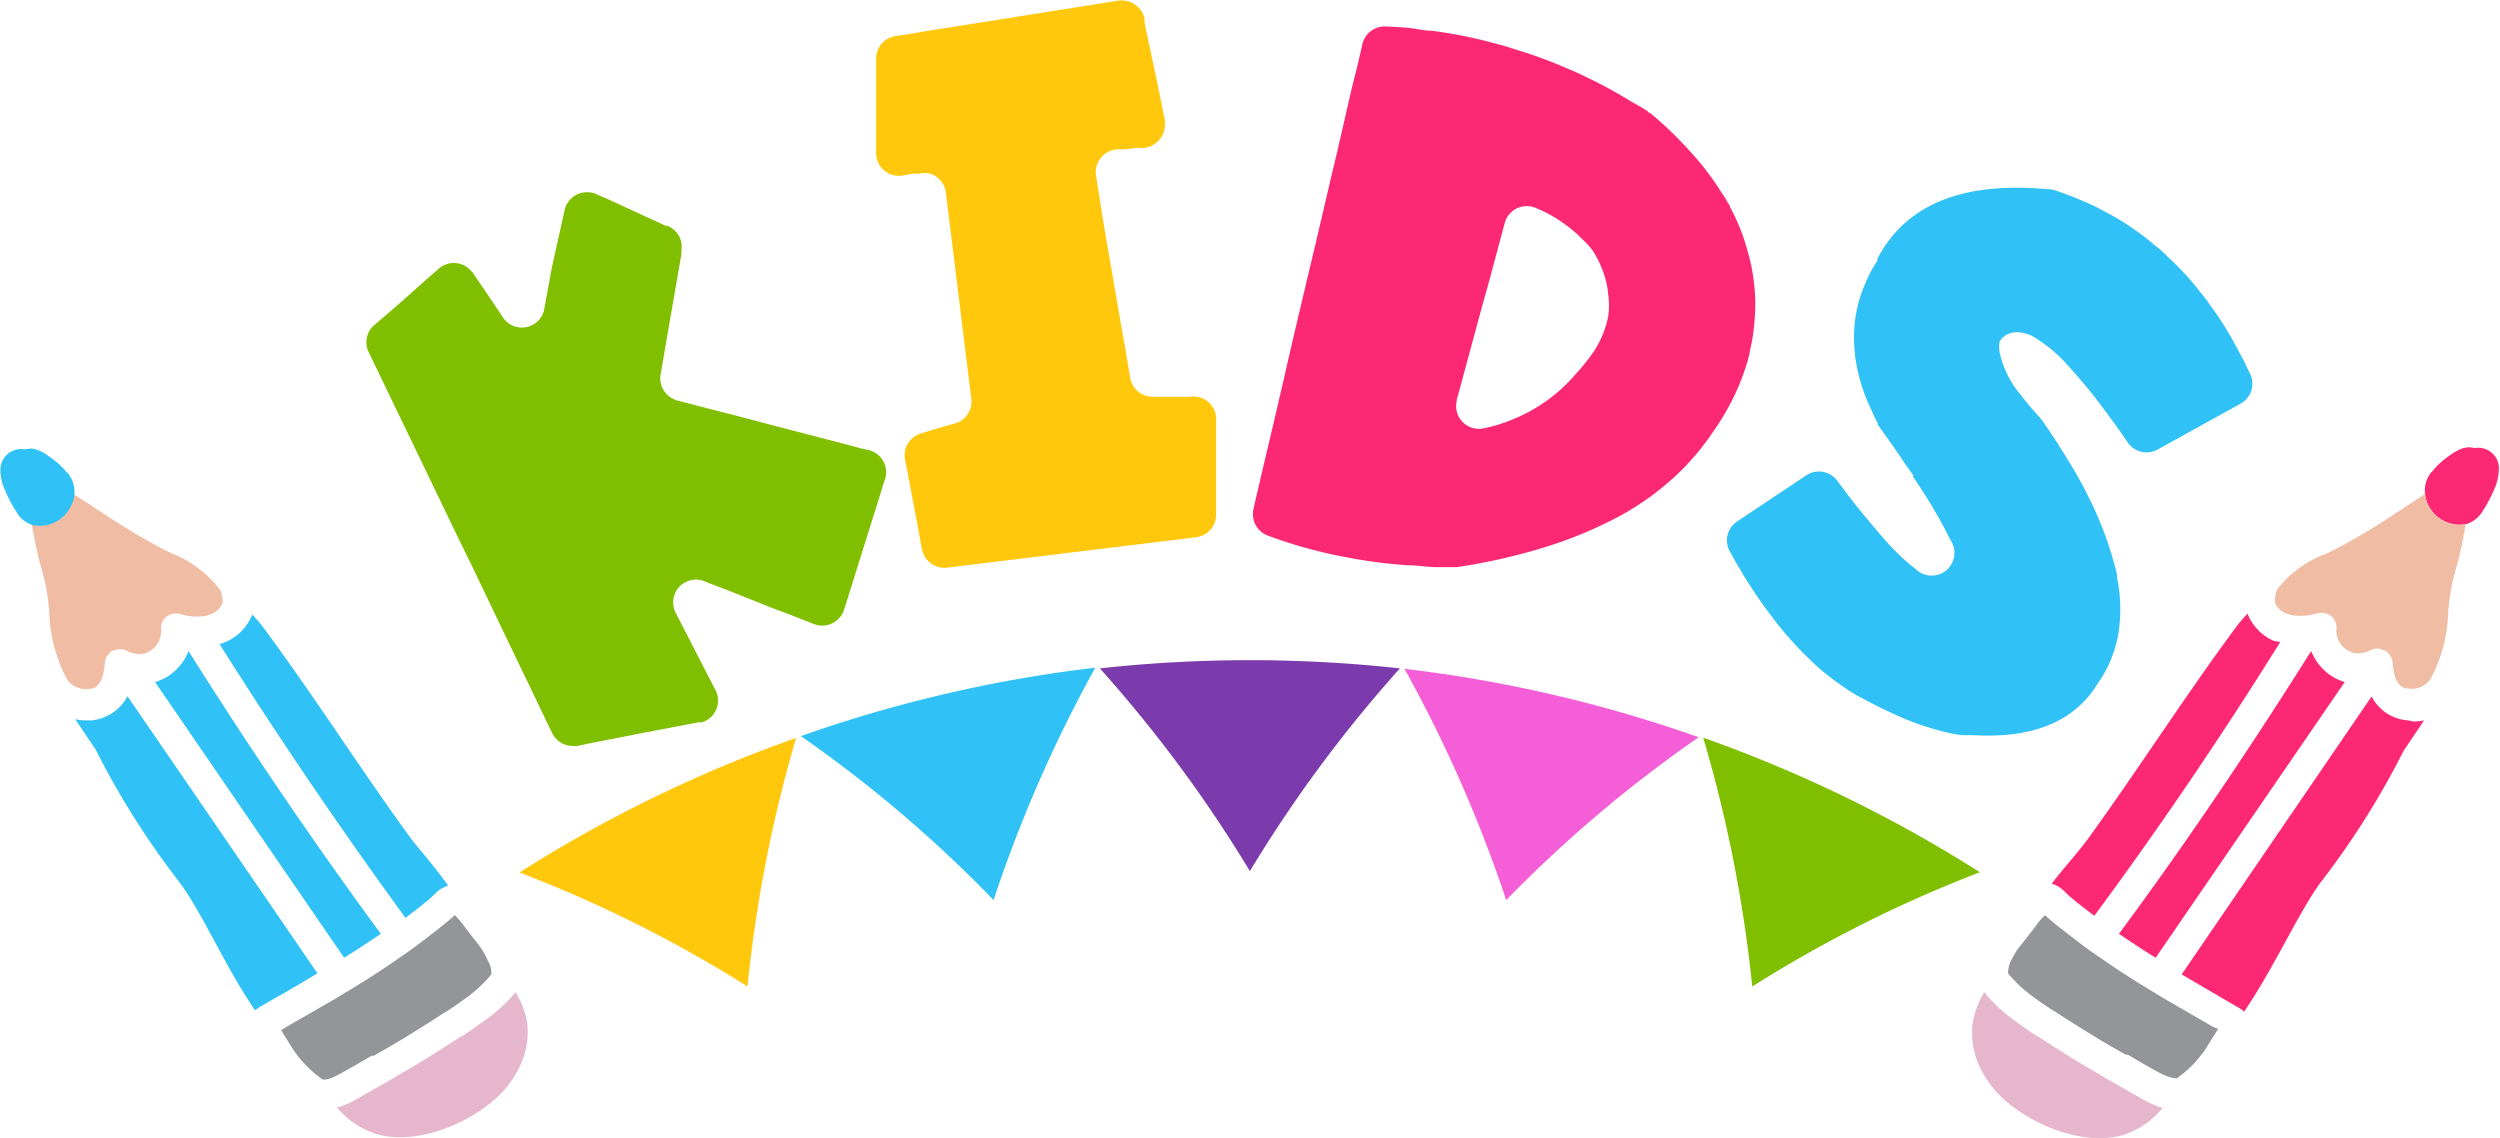
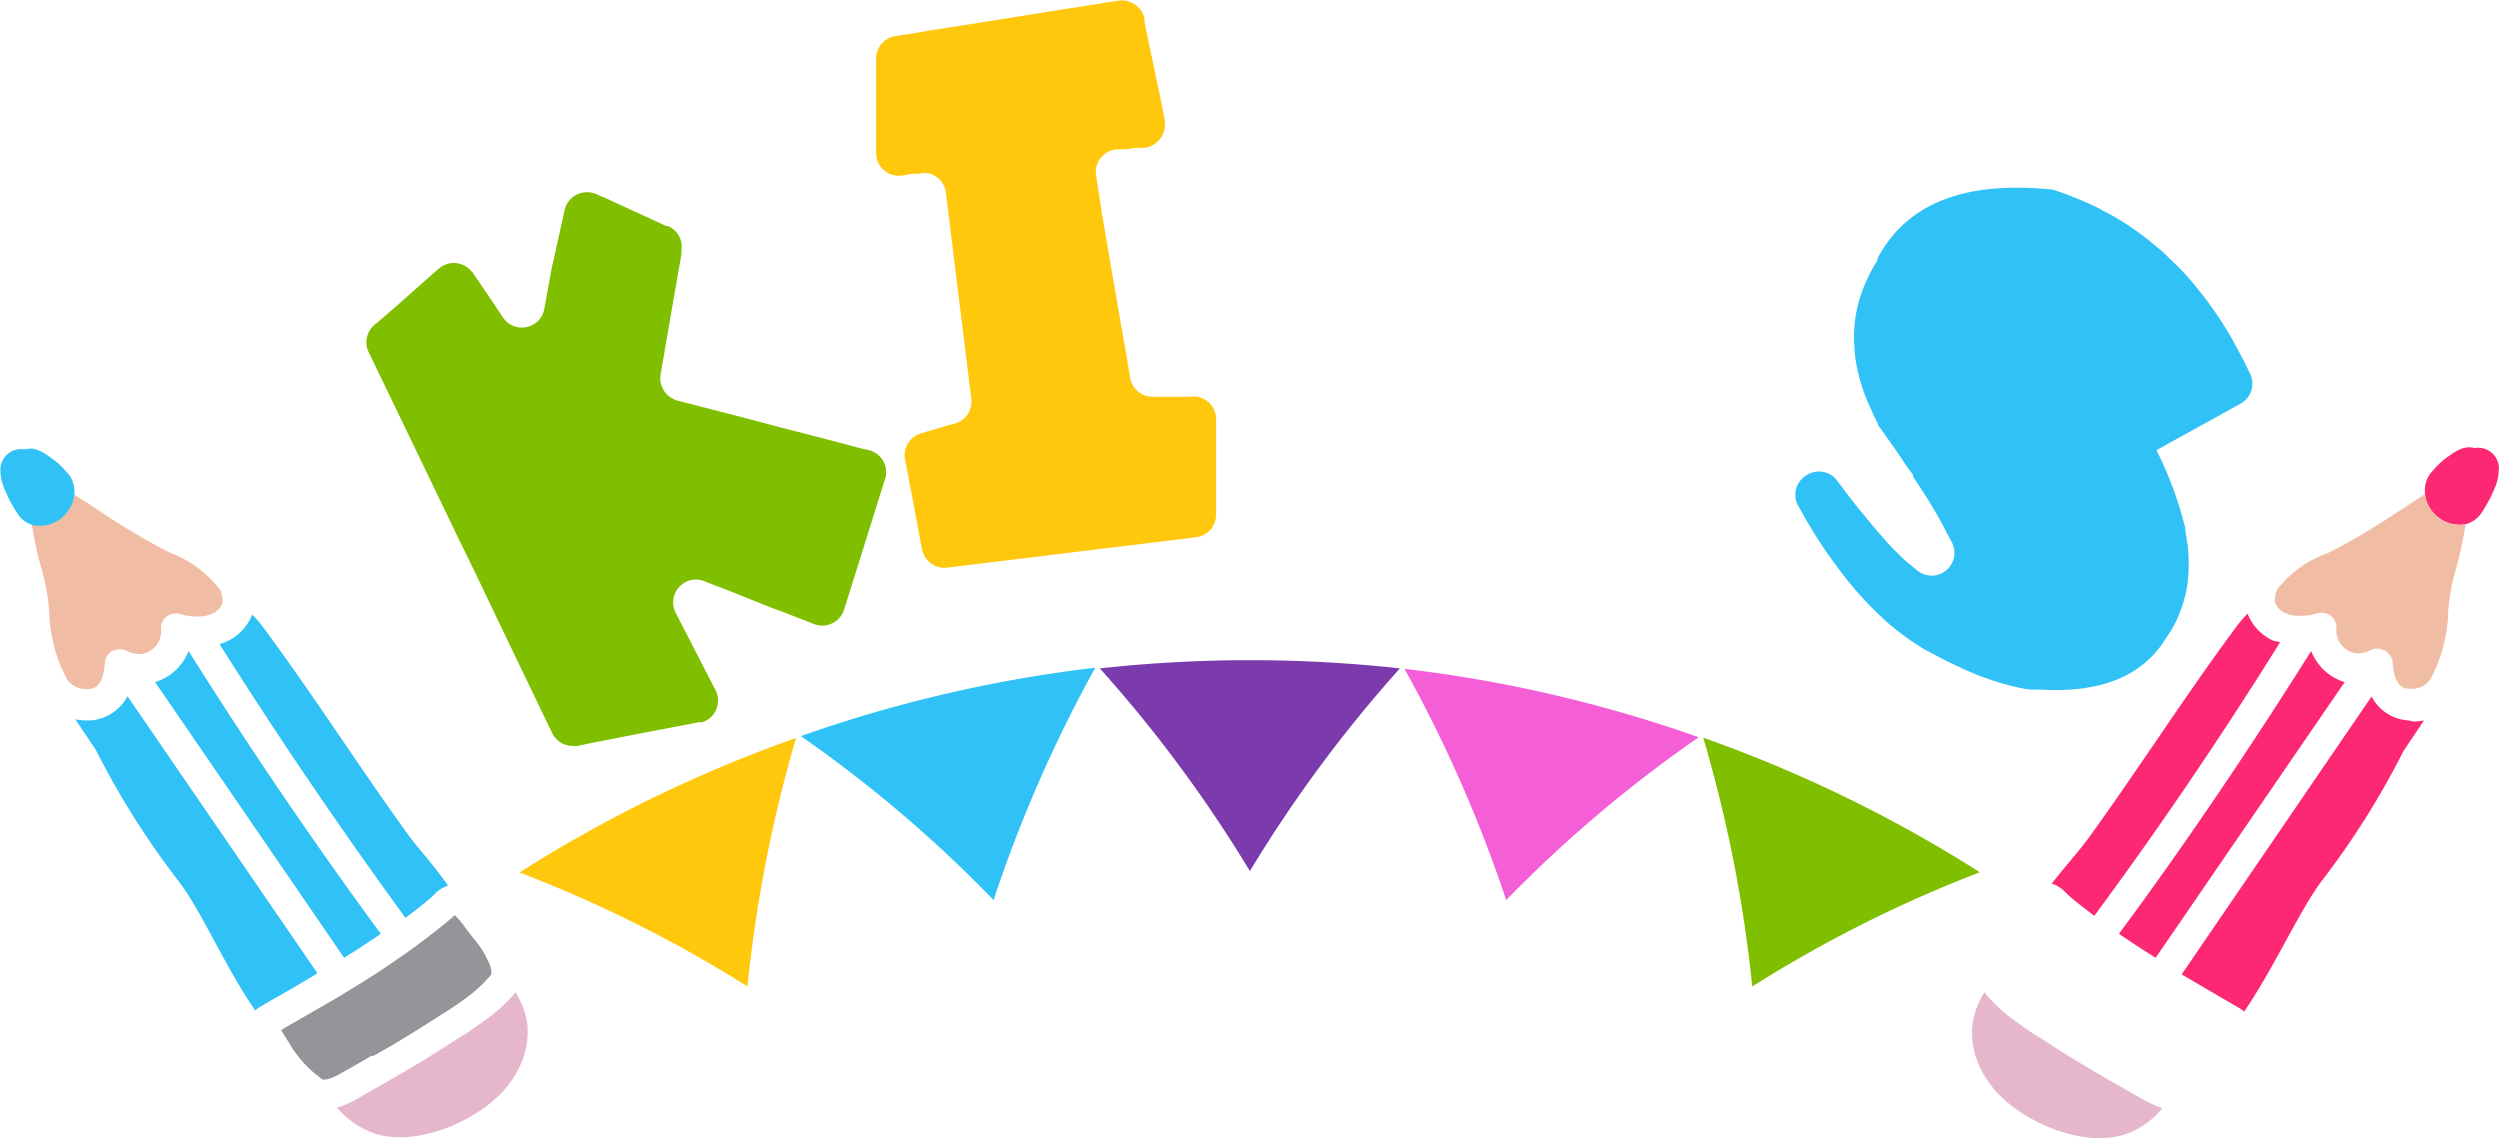
<svg xmlns="http://www.w3.org/2000/svg" id="Слой_1" data-name="Слой 1" viewBox="0 0 109.63 49.91">
  <defs>
    <style>.cls-1{fill:#fd2873;}.cls-2{fill:#e5b6cc;}.cls-3{fill:#939598;}.cls-4{fill:#f1bca4;}.cls-5{fill:#30c2f6;}.cls-6{fill:#80bf00;}.cls-7{fill:#ffc80c;}.cls-8{fill:#7c3bad;}.cls-9{fill:#f45ed7;}</style>
  </defs>
  <title>38</title>
  <path class="cls-1" d="M132.1,161.86a1.93,1.93,0,0,1-1.61-1.05L122.16,173l2,1.17.45.26a1.52,1.52,0,0,1,.29.2c1.29-1.88,2.39-4.35,3.35-5.66a35.8,35.8,0,0,0,3.64-5.77l.9-1.34a2.34,2.34,0,0,1-.47.05Z" transform="translate(-26.49 -130.27)" />
  <path class="cls-1" d="M126.19,158.37a2.17,2.17,0,0,1-1.14-1.19,5.66,5.66,0,0,0-.52.61c-2.22,3-4.23,6.15-6.41,9.17-.43.6-1.07,1.3-1.66,2.06a1.31,1.31,0,0,1,.6.38l.18.17c.35.3.72.58,1.09.86,2.83-3.83,5.55-7.83,8.15-12Z" transform="translate(-26.49 -130.27)" />
  <path class="cls-1" d="M128.68,159.88a2.33,2.33,0,0,1-.84-1.06c-2.69,4.27-5.49,8.43-8.43,12.4.53.36,1.06.71,1.61,1.05l8.29-12.09A2.27,2.27,0,0,1,128.68,159.88Z" transform="translate(-26.49 -130.27)" />
  <path class="cls-1" d="M135,149.92a.52.52,0,0,0-.35,0c.35-.12-.06,0-.14,0a2,2,0,0,0-.56.3h0a3.42,3.42,0,0,0-.8.72s0,0-.06.06a1.27,1.27,0,0,0-.26.9,1.24,1.24,0,0,0,.16.55,1.53,1.53,0,0,0,1.66.8,1.25,1.25,0,0,0,.7-.55l0,0a6.46,6.46,0,0,0,.55-1.05,2.23,2.23,0,0,0,.17-.92A.91.91,0,0,0,135,149.92Z" transform="translate(-26.49 -130.27)" />
  <path class="cls-2" d="M120.56,178.53c-.54-.29-1.06-.6-1.59-.9l-1.16-.68c-.63-.38-1.26-.78-1.87-1.18l-.18-.1c-.32-.21-.63-.43-.93-.65a6.88,6.88,0,0,1-1.23-1.12,1.25,1.25,0,0,0-.09-.12,3.67,3.67,0,0,0-.51,1.32,3.43,3.43,0,0,0,.28,1.89,3.47,3.47,0,0,0,.46.79,3.65,3.65,0,0,0,.35.43c1.25,1.31,3.7,2.36,5.51,1.83a3.68,3.68,0,0,0,1.72-1.18A3.89,3.89,0,0,1,120.56,178.53Z" transform="translate(-26.49 -130.27)" />
  <path class="cls-2" d="M49.09,173.78l-.09.12A6.88,6.88,0,0,1,47.77,175c-.3.22-.61.44-.93.65l-.18.1c-.61.4-1.24.8-1.87,1.18l-1.16.68-1.59.91a3.87,3.87,0,0,1-.77.32A3.71,3.71,0,0,0,43,180c1.81.53,4.26-.52,5.51-1.83a3.65,3.65,0,0,0,.35-.43,3.88,3.88,0,0,0,.46-.79,3.43,3.43,0,0,0,.28-1.89A3.67,3.67,0,0,0,49.09,173.78Z" transform="translate(-26.49 -130.27)" />
-   <path class="cls-3" d="M123.52,175.29l-2.11-1.22-1.15-.7c-.56-.35-1.11-.71-1.65-1.09q-.56-.37-1.08-.78c-.39-.3-.79-.6-1.16-.92a1.8,1.8,0,0,1-.2-.18,3.34,3.34,0,0,0-.44.52l-.2.26-.06.08-.35.44a3.15,3.15,0,0,0-.41.64,1.19,1.19,0,0,0-.16.62h0s0,0,.07.08a6,6,0,0,0,1,.92c.27.2.56.4.85.59l.17.1.09.06c.6.39,1.21.77,1.82,1.14.38.23.77.45,1.16.67l.09,0c.46.27.91.54,1.38.79s.76.26.78.24l.26-.2a4.38,4.38,0,0,0,.74-.75,2.79,2.79,0,0,0,.33-.46l.11-.18.36-.57Z" transform="translate(-26.49 -130.27)" />
  <path class="cls-3" d="M47.48,171.7l-.35-.44-.06-.08-.2-.26a3.34,3.34,0,0,0-.44-.52,1.8,1.8,0,0,1-.2.18c-.37.32-.77.62-1.16.92s-.71.53-1.08.78c-.54.38-1.09.74-1.65,1.09l-1.15.7-2.12,1.22-.25.15c.11.2.26.42.35.57l.11.18a5,5,0,0,0,1.08,1.21l.26.2s.17.1.78-.24.92-.52,1.38-.79l.09,0c.39-.22.78-.44,1.16-.67.61-.37,1.22-.75,1.82-1.14l.09-.06.17-.1c.29-.19.58-.39.85-.59a6,6,0,0,0,1-.92c.06-.07.07-.1.08-.1a1.11,1.11,0,0,0-.16-.6A3.71,3.71,0,0,0,47.48,171.7Z" transform="translate(-26.49 -130.27)" />
  <path class="cls-4" d="M133,152.48a1.24,1.24,0,0,1-.16-.55l-1.15.75a31.17,31.17,0,0,1-2.7,1.63l-.44.22a4.86,4.86,0,0,0-2.18,1.56.77.77,0,0,0-.11.38.6.6,0,0,0,0,.23.83.83,0,0,0,.46.46,1.3,1.3,0,0,0,.48.11,2.49,2.49,0,0,0,.93-.11.65.65,0,0,1,.31,0,.6.6,0,0,1,.28.13h0l0,0a.66.66,0,0,1,.23.51,1,1,0,0,0,.43.95.88.88,0,0,0,.72.15,1.49,1.49,0,0,0,.37-.13.67.67,0,0,1,.28-.06.7.7,0,0,1,.27.08l.07,0s.06.06.09.09a.62.62,0,0,1,.23.44h0c.08,1.1.5,1.14.73,1.15a1,1,0,0,0,.92-.4,6.61,6.61,0,0,0,.79-3,11.73,11.73,0,0,1,.17-1.21l.15-.59a16.09,16.09,0,0,0,.44-2A1.53,1.53,0,0,1,133,152.48Z" transform="translate(-26.49 -130.27)" />
  <path class="cls-4" d="M34,154.53l-.44-.22a31.17,31.17,0,0,1-2.7-1.63c-.38-.25-.76-.5-1.15-.74a1.26,1.26,0,0,1-.17.54,1.52,1.52,0,0,1-1.65.8,16.09,16.09,0,0,0,.44,2l.15.59a11.73,11.73,0,0,1,.17,1.21,6.61,6.61,0,0,0,.79,3,1,1,0,0,0,.92.4c.23,0,.65-.05.73-1.15h0a.62.62,0,0,1,.23-.44s.05-.07.09-.09l.07,0a.66.66,0,0,1,.55,0,1.49,1.49,0,0,0,.37.13.88.88,0,0,0,.72-.15,1,1,0,0,0,.43-.95.63.63,0,0,1,.23-.51l0,0h0a.6.6,0,0,1,.28-.13.65.65,0,0,1,.31,0,2.49,2.49,0,0,0,.93.11,1.2,1.2,0,0,0,.47-.11.85.85,0,0,0,.47-.46.6.6,0,0,0,0-.23.89.89,0,0,0-.11-.38A4.91,4.91,0,0,0,34,154.53Z" transform="translate(-26.49 -130.27)" />
  <path class="cls-5" d="M30.5,161.86h-.24a2.34,2.34,0,0,1-.47-.05l.9,1.34a35.8,35.8,0,0,0,3.64,5.77c1,1.31,2.05,3.78,3.35,5.66a1.52,1.52,0,0,1,.29-.2l.44-.26c.68-.38,1.35-.77,2-1.17l-8.33-12.15A2,2,0,0,1,30.5,161.86Z" transform="translate(-26.49 -130.27)" />
  <path class="cls-5" d="M33.92,159.88a2.27,2.27,0,0,1-.63.3l8.29,12.09c.55-.34,1.08-.69,1.61-1.05-2.94-4-5.75-8.13-8.43-12.4A2.33,2.33,0,0,1,33.92,159.88Z" transform="translate(-26.49 -130.27)" />
  <path class="cls-5" d="M44.48,167c-2.18-3-4.19-6.17-6.41-9.17a5.66,5.66,0,0,0-.52-.61,2.17,2.17,0,0,1-1.14,1.19l-.29.11c2.6,4.12,5.32,8.12,8.15,12,.37-.28.74-.56,1.09-.86l.18-.17a1.31,1.31,0,0,1,.6-.38C45.55,168.26,44.91,167.56,44.48,167Z" transform="translate(-26.49 -130.27)" />
  <path class="cls-5" d="M29.43,151a3.42,3.42,0,0,0-.8-.72h0a2,2,0,0,0-.55-.3c-.08,0-.49-.15-.14,0a.52.52,0,0,0-.35,0,.91.91,0,0,0-1.08.8,2.08,2.08,0,0,0,.17.92,6.46,6.46,0,0,0,.55,1.05.08.08,0,0,0,0,0,1.21,1.21,0,0,0,.7.55,1.52,1.52,0,0,0,1.65-.8,1.26,1.26,0,0,0,.17-.54,1.29,1.29,0,0,0-.26-.91S29.45,151,29.43,151Z" transform="translate(-26.49 -130.27)" />
  <path class="cls-6" d="M64.55,150l-.36-.08-.7-.19-2-.52-.71-.18-2-.53-.71-.18-1.86-.48a.67.67,0,0,1-.18-.07,1,1,0,0,1-.57-1.08l.28-1.64.63-3.63,0-.16a1,1,0,0,0,0-.34v0a1,1,0,0,0-.59-.74l-.08,0-2-.92-.69-.32-.18-.07-.19-.09a1,1,0,0,0-.4-.08,1,1,0,0,0-1,.83L50.69,142l-.32,1.75a1,1,0,0,1-1.85.4l-.67-1-.61-.89s0-.05-.06-.07a1,1,0,0,0-1.47-.12l-.63.55-.75.67c-.6.53-1.06.93-1.4,1.21a1,1,0,0,0-.27,1.22l1.39,2.88.64,1.33,1.86,3.86.65,1.33L49.06,159v0l.63,1.31.84,1.75.17.35a1,1,0,0,0,.91.57.68.68,0,0,0,.2,0l.52-.11,2.1-.41.72-.14,2-.38a.33.33,0,0,0,.14,0,1,1,0,0,0,.57-1.42l-.44-.85-1.28-2.49a1,1,0,0,1,1.27-1.41l.22.09.69.26,2,.8.7.26,1.15.45a1,1,0,0,0,.91-.08,1,1,0,0,0,.43-.56l.37-1.18,1.39-4.44A1,1,0,0,0,64.55,150Z" transform="translate(-26.49 -130.27)" />
  <path class="cls-7" d="M78.65,147.67h-1.6a1,1,0,0,1-1-.84l-.23-1.36-.21-1.19-.6-3.48-.12-.71-.08-.47h0L74.56,138a1,1,0,0,1,.89-1.18c.26,0,.51,0,.78-.06a2.71,2.71,0,0,1,.41,0,1,1,0,0,0,.5-.19,1,1,0,0,0,.43-.86h0a.32.32,0,0,0,0-.17l-.2-1-.69-3.28,0-.17a1,1,0,0,0-.38-.59,1,1,0,0,0-.78-.2l-1.56.25-.85.13-2.5.4-.87.14-2.5.39-.87.15-.6.09a1,1,0,0,0-.86,1l0,1.91v2.2a1,1,0,0,0,1.2,1l.38-.07.29,0a1,1,0,0,1,.51,0,1,1,0,0,1,.68.84l1.11,9a1,1,0,0,1-.71,1.11l-.35.09-.93.28-.19.06a1,1,0,0,0-.72,1.17l.09.45.22,1.16.43,2.3a1,1,0,0,0,.42.64,1,1,0,0,0,.71.17l10.88-1.33a1,1,0,0,0,.89-1l0-2.57h0l0-1.54v0A1,1,0,0,0,78.65,147.67Z" transform="translate(-26.49 -130.27)" />
-   <path class="cls-1" d="M103.13,146.09a5.23,5.23,0,0,0,.12-.54,7,7,0,0,0,.16-1,8.42,8.42,0,0,0-.09-2.46,6.8,6.8,0,0,0-.18-.75,8.71,8.71,0,0,0-.79-2c0-.09-.1-.17-.14-.26s-.14-.24-.22-.35a11.74,11.74,0,0,0-1.24-1.66c-.16-.18-.32-.36-.49-.53a15.88,15.88,0,0,0-1.39-1.3c-.05,0-.11-.07-.15-.11l0,0c-.22-.14-.44-.26-.67-.39a20.24,20.24,0,0,0-2-1.09c-.24-.12-.49-.24-.75-.34a19.46,19.46,0,0,0-2.35-.87c-.29-.1-.58-.18-.88-.26a20.43,20.43,0,0,0-2.78-.56c-.35,0-.71-.1-1.06-.13s-.69-.05-1-.06a1,1,0,0,0-1,.79l-.2.87-.25,1-.69,3-.24,1-.7,3-.24,1-.71,3-.23,1-.27,1.18-.43,1.85-.24,1-.57,2.45a1.06,1.06,0,0,0,0,.47,1,1,0,0,0,.4.6,1,1,0,0,0,.21.11,19.93,19.93,0,0,0,2.23.69c.31.08.62.15.94.21a22.12,22.12,0,0,0,3,.41c.37,0,.76.06,1.14.08h1a26.12,26.12,0,0,0,3.81-.86,18.52,18.52,0,0,0,3-1.21l0,0a12.05,12.05,0,0,0,2.85-2,10.84,10.84,0,0,0,1.5-1.76l.24-.35A10.35,10.35,0,0,0,103.13,146.09Zm-6.74-.42a8.88,8.88,0,0,1-.8,1,7.1,7.1,0,0,1-2.79,2,6.57,6.57,0,0,1-1.28.39,1,1,0,0,1-1.15-1.21.15.15,0,0,0,0-.06l.05-.16.23-.85.85-3.14.3-1.07.67-2.5a1,1,0,0,1,1.29-.71,5.83,5.83,0,0,1,1.43.8,6.05,6.05,0,0,1,.57.48l.38.38.16.19a4.42,4.42,0,0,1,.56,1.19,3.41,3.41,0,0,1,.15.76,3.36,3.36,0,0,1,0,1A4.37,4.37,0,0,1,96.39,145.67Z" transform="translate(-26.49 -130.27)" />
-   <path class="cls-5" d="M115.6,145a6.54,6.54,0,0,1,1.68,1.42c.15.17.32.35.48.55.4.46.82,1,1.28,1.64.14.18.28.38.42.58l.32.46a1,1,0,0,0,1.33.33l3.62-2a1,1,0,0,0,.44-1.3l-.3-.62c-.12-.21-.22-.42-.34-.63a14,14,0,0,0-1.1-1.75,6.07,6.07,0,0,0-.43-.57,11.88,11.88,0,0,0-1.43-1.56,4.44,4.44,0,0,0-.56-.5,12,12,0,0,0-1.86-1.31l-.75-.4a16.84,16.84,0,0,0-1.75-.71,1.22,1.22,0,0,0-.26-.06l-.72-.05a13.18,13.18,0,0,0-1.41,0c-2.62.14-4.44,1.18-5.44,3.09a.56.56,0,0,1,0,.08,6.48,6.48,0,0,0-.6,1.17,5.78,5.78,0,0,0-.41,2.63,5,5,0,0,0,.09.77,7.75,7.75,0,0,0,.66,2,5.12,5.12,0,0,0,.28.58l0,.06.05.07c.42.59.81,1.13,1.14,1.64l.36.5a.2.2,0,0,0,0,.08c.45.66.81,1.24,1.1,1.76.13.22.24.43.34.63l.2.38a1,1,0,0,1-1.54,1.26c-.19-.15-.39-.31-.61-.52s-.34-.33-.52-.52c-.41-.45-.87-1-1.36-1.6-.15-.18-.29-.37-.44-.56l-.49-.65a1,1,0,0,0-1.38-.25l-3,2a1,1,0,0,0-.34,1.34c.09.15.17.3.25.45s.25.4.36.61c.38.61.77,1.19,1.17,1.71.15.2.29.39.44.57a15.48,15.48,0,0,0,1.45,1.55,6.69,6.69,0,0,0,.58.5,11.66,11.66,0,0,0,1.27.89l.68.36c.27.14.53.27.78.38a12,12,0,0,0,2.54.91h0a4.67,4.67,0,0,0,.7.12l.46,0c2.64.15,4.47-.62,5.47-2.3a4.86,4.86,0,0,0,.64-1.24,5.23,5.23,0,0,0,.26-1,7,7,0,0,0-.07-2.36c0-.24-.09-.48-.16-.73a14.93,14.93,0,0,0-.71-2c-.09-.21-.19-.43-.3-.65a19.52,19.52,0,0,0-1-1.81l-.38-.61a1,1,0,0,0-.11-.17c-.2-.31-.41-.63-.64-.95l-.08-.1-.4-.45c-.17-.2-.32-.38-.45-.56a4.27,4.27,0,0,1-.92-1.85,1.36,1.36,0,0,1,0-.49C114.46,144.82,114.94,144.71,115.6,145Z" transform="translate(-26.49 -130.27)" />
+   <path class="cls-5" d="M115.6,145a6.54,6.54,0,0,1,1.68,1.42c.15.17.32.35.48.55.4.46.82,1,1.28,1.64.14.18.28.38.42.58l.32.46a1,1,0,0,0,1.33.33l3.62-2a1,1,0,0,0,.44-1.3l-.3-.62c-.12-.21-.22-.42-.34-.63a14,14,0,0,0-1.1-1.75,6.07,6.07,0,0,0-.43-.57,11.88,11.88,0,0,0-1.43-1.56,4.44,4.44,0,0,0-.56-.5,12,12,0,0,0-1.86-1.31l-.75-.4a16.84,16.84,0,0,0-1.75-.71,1.22,1.22,0,0,0-.26-.06l-.72-.05a13.18,13.18,0,0,0-1.41,0c-2.62.14-4.44,1.18-5.44,3.09a.56.56,0,0,1,0,.08,6.48,6.48,0,0,0-.6,1.17,5.78,5.78,0,0,0-.41,2.63,5,5,0,0,0,.09.77,7.75,7.75,0,0,0,.66,2,5.12,5.12,0,0,0,.28.58l0,.06.05.07c.42.59.81,1.13,1.14,1.64l.36.5a.2.2,0,0,0,0,.08c.45.66.81,1.24,1.1,1.76.13.22.24.43.34.63l.2.38a1,1,0,0,1-1.54,1.26c-.19-.15-.39-.31-.61-.52s-.34-.33-.52-.52c-.41-.45-.87-1-1.36-1.6-.15-.18-.29-.37-.44-.56l-.49-.65a1,1,0,0,0-1.38-.25a1,1,0,0,0-.34,1.34c.09.15.17.3.25.45s.25.4.36.61c.38.61.77,1.19,1.17,1.71.15.2.29.39.44.57a15.48,15.48,0,0,0,1.45,1.55,6.69,6.69,0,0,0,.58.5,11.66,11.66,0,0,0,1.27.89l.68.36c.27.14.53.27.78.38a12,12,0,0,0,2.54.91h0a4.67,4.67,0,0,0,.7.12l.46,0c2.64.15,4.47-.62,5.47-2.3a4.86,4.86,0,0,0,.64-1.24,5.23,5.23,0,0,0,.26-1,7,7,0,0,0-.07-2.36c0-.24-.09-.48-.16-.73a14.93,14.93,0,0,0-.71-2c-.09-.21-.19-.43-.3-.65a19.52,19.52,0,0,0-1-1.81l-.38-.61a1,1,0,0,0-.11-.17c-.2-.31-.41-.63-.64-.95l-.08-.1-.4-.45c-.17-.2-.32-.38-.45-.56a4.27,4.27,0,0,1-.92-1.85,1.36,1.36,0,0,1,0-.49C114.46,144.82,114.94,144.71,115.6,145Z" transform="translate(-26.49 -130.27)" />
  <path class="cls-7" d="M59.27,173.53a56.77,56.77,0,0,0-10-5,59.59,59.59,0,0,1,12.13-5.9A60.12,60.12,0,0,0,59.27,173.53Z" transform="translate(-26.49 -130.27)" />
  <path class="cls-5" d="M70.06,169.74a57,57,0,0,0-8.45-7.19,59.62,59.62,0,0,1,12.91-3A59.83,59.83,0,0,0,70.06,169.74Z" transform="translate(-26.49 -130.27)" />
  <path class="cls-8" d="M81.3,168.47a58.94,58.94,0,0,0-6.58-8.89,60.31,60.31,0,0,1,13.16,0A58.94,58.94,0,0,0,81.3,168.47Z" transform="translate(-26.49 -130.27)" />
  <path class="cls-9" d="M92.54,169.74a59.83,59.83,0,0,0-4.46-10.14,59.53,59.53,0,0,1,12.9,3A57.41,57.41,0,0,0,92.54,169.74Z" transform="translate(-26.49 -130.27)" />
  <path class="cls-6" d="M103.33,173.53a60.12,60.12,0,0,0-2.15-10.91,59.59,59.59,0,0,1,12.13,5.9A56.77,56.77,0,0,0,103.33,173.53Z" transform="translate(-26.49 -130.27)" />
</svg>